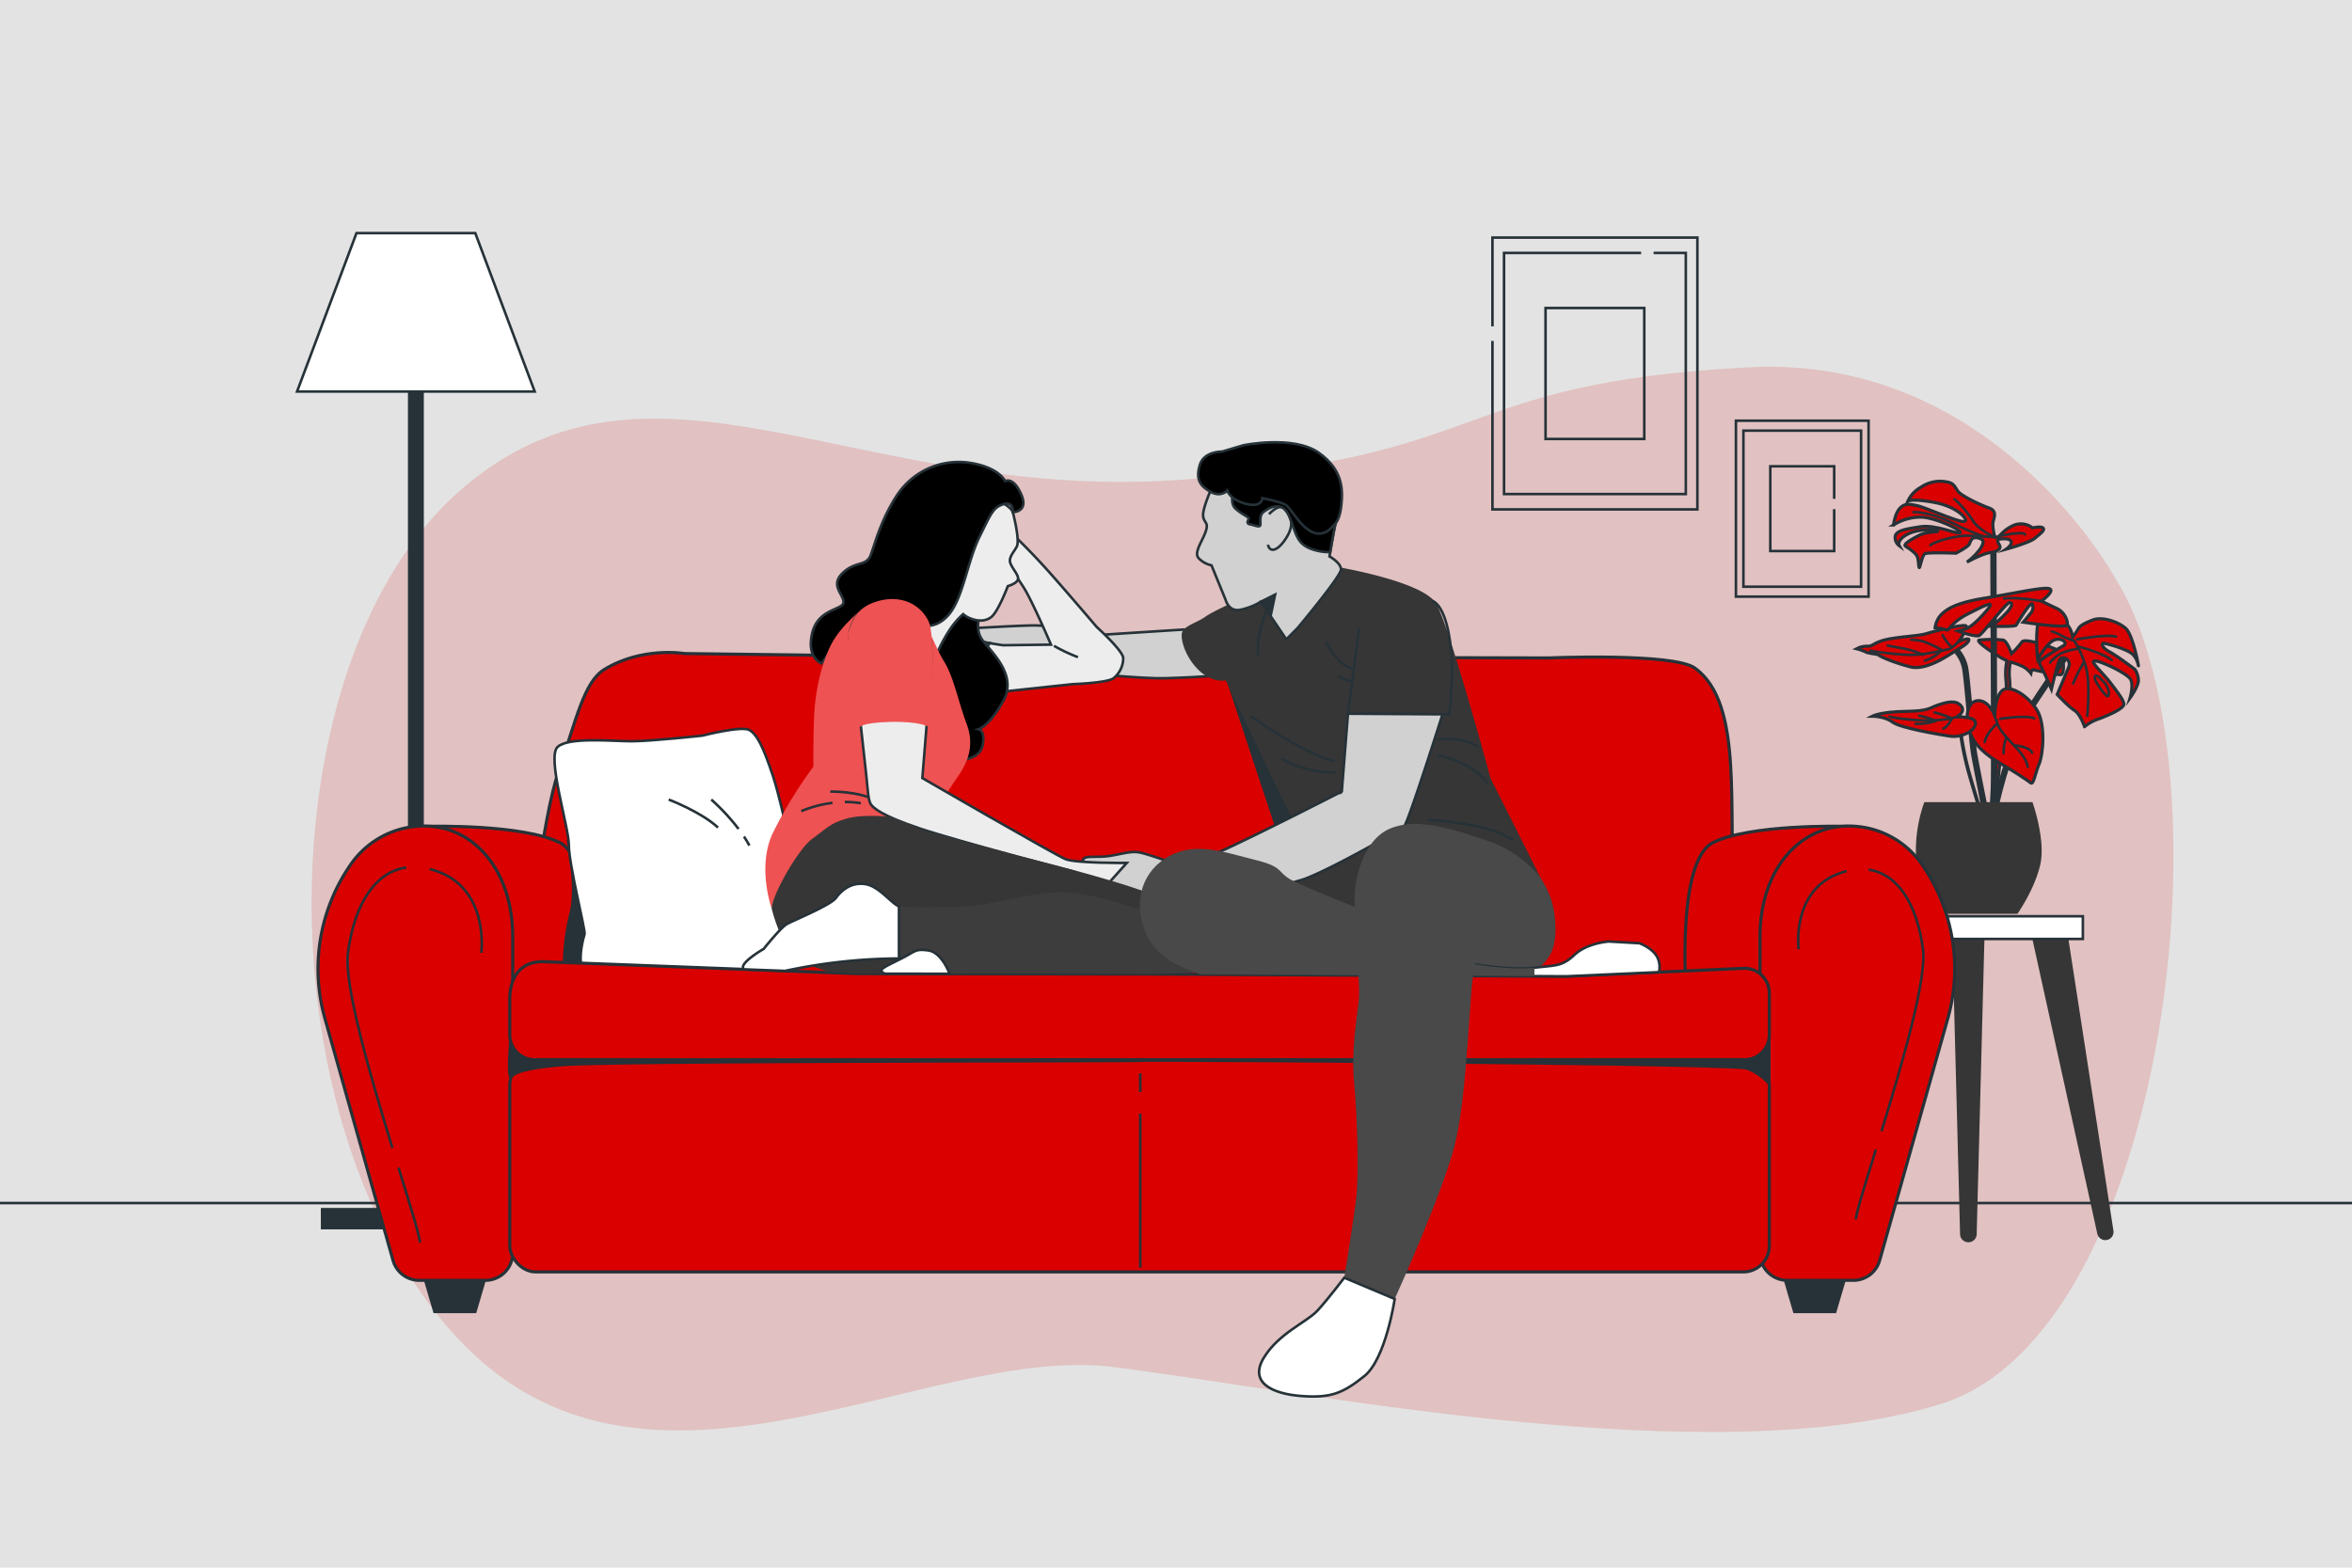
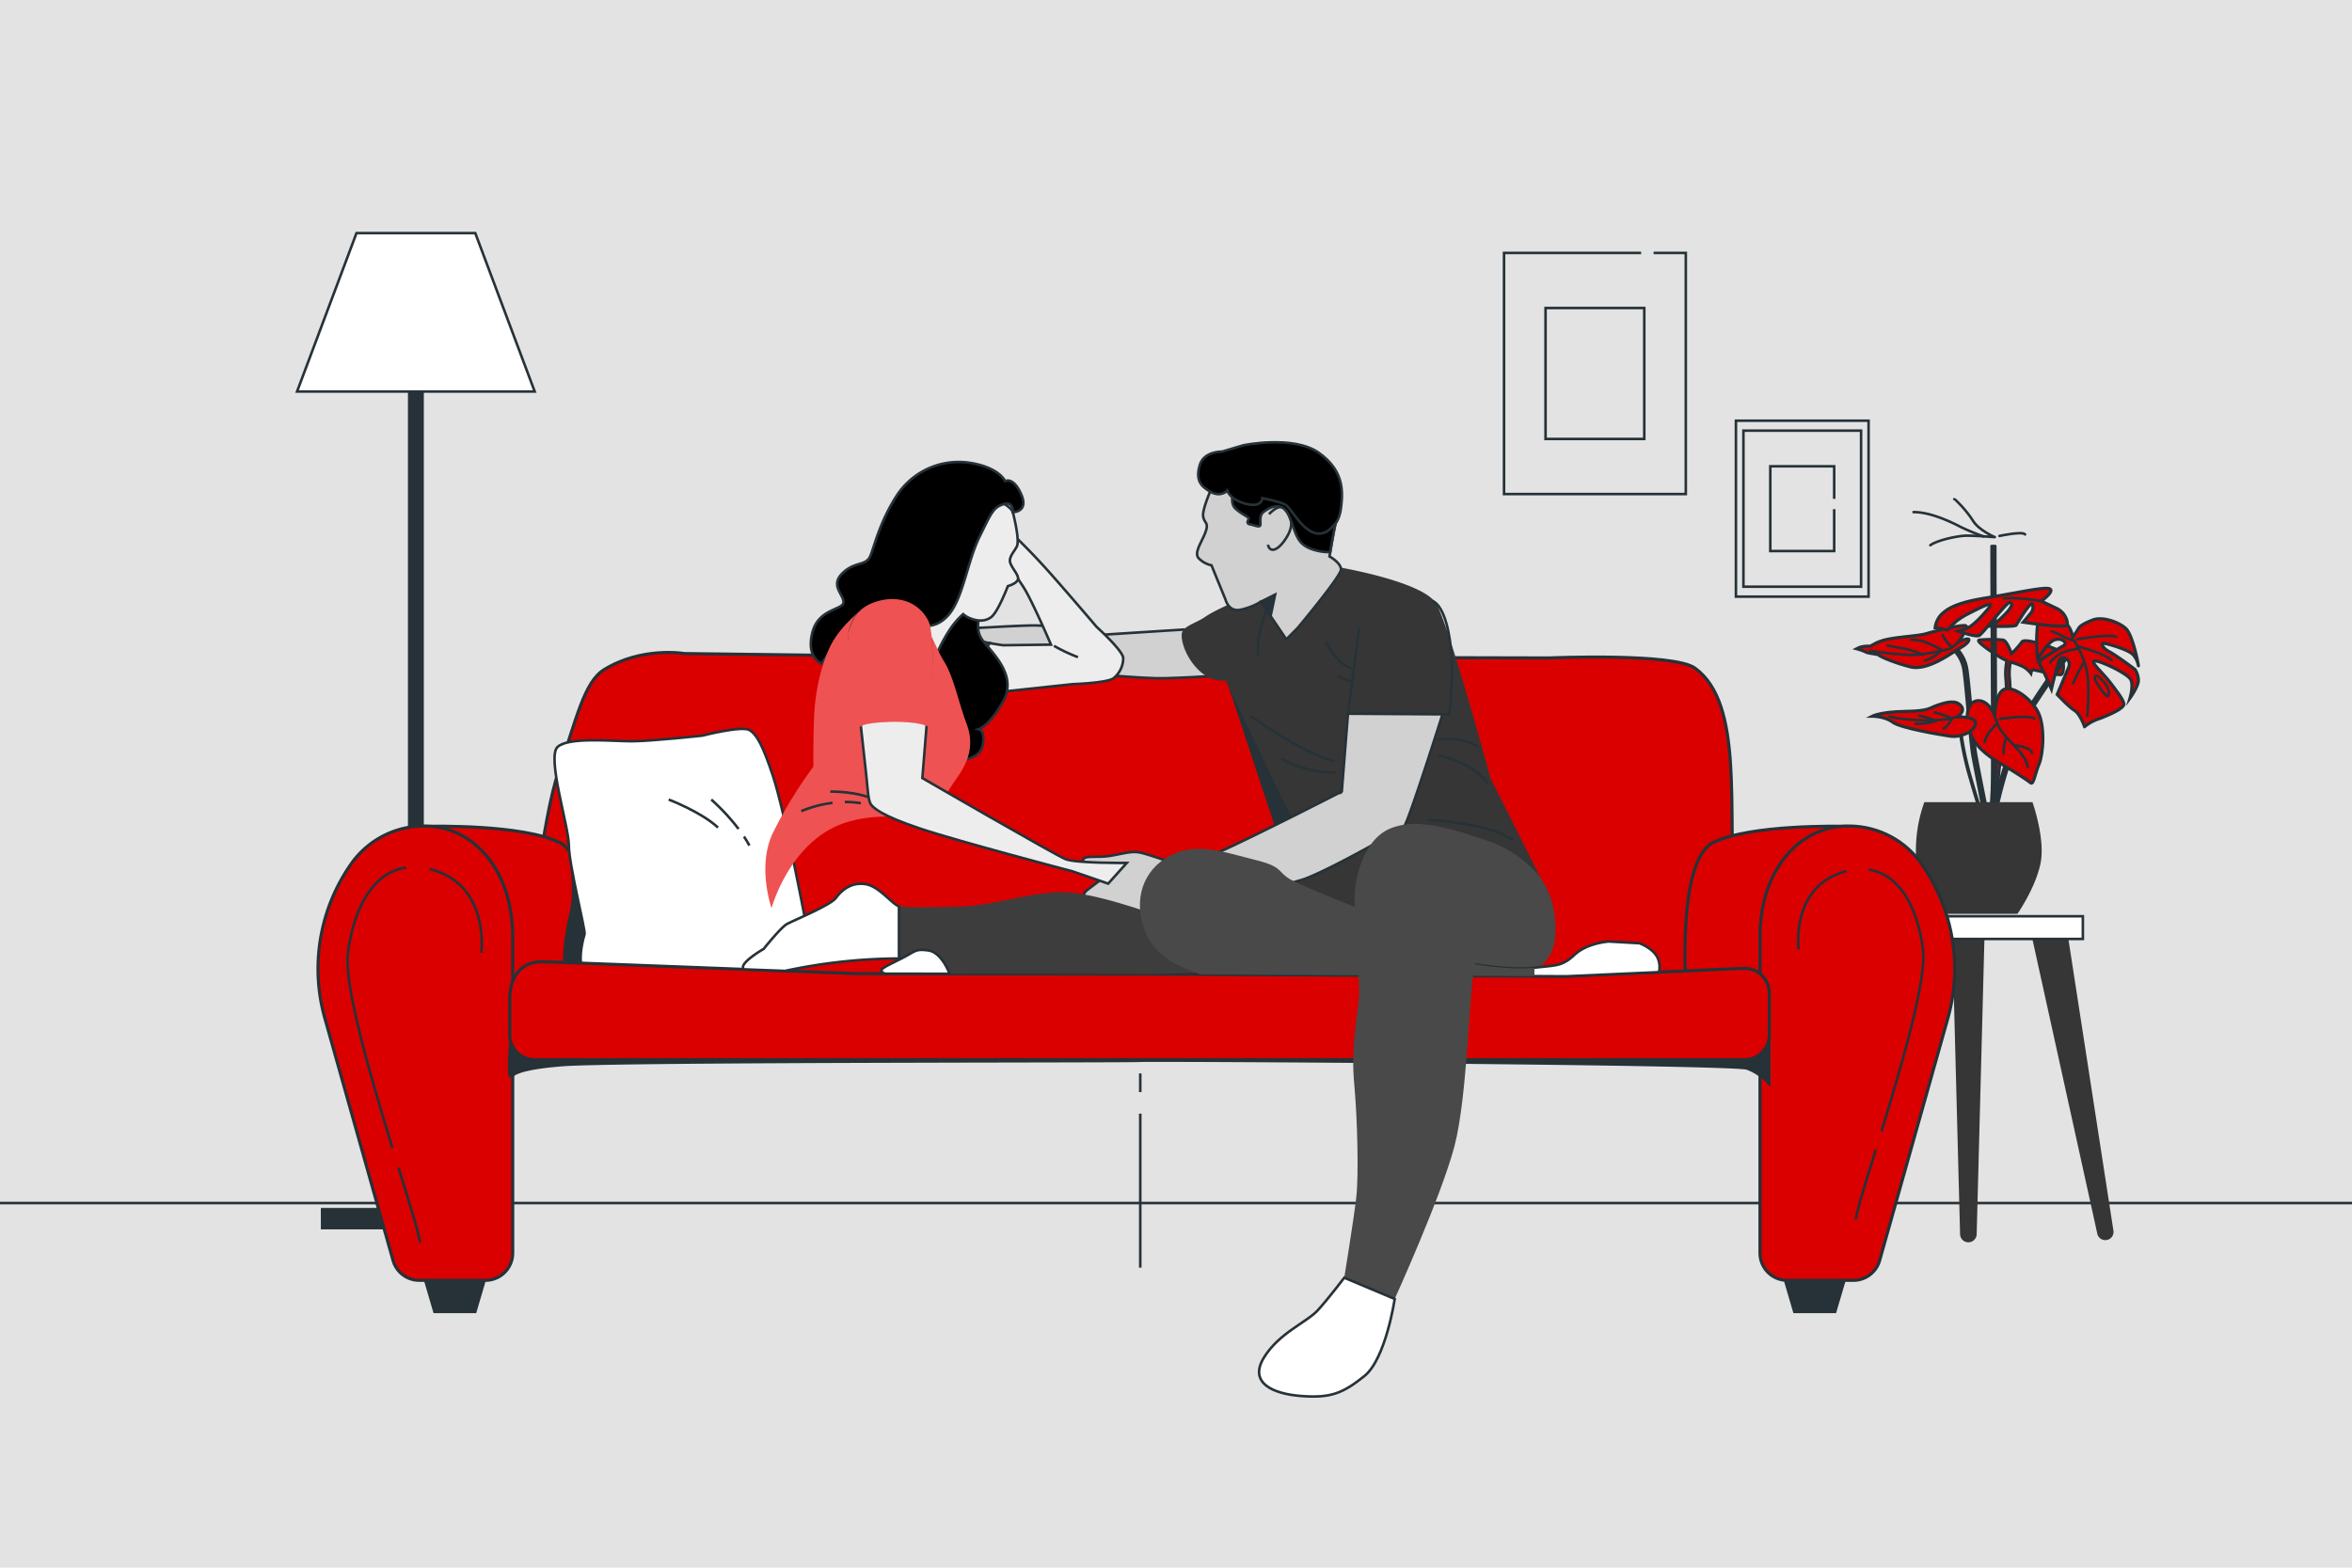
<svg xmlns="http://www.w3.org/2000/svg" id="Background_Simple" data-name="Background Simple" viewBox="0 0 759 506">
  <defs>
    <style>.cls-1{fill:#e3e3e3;}.cls-2{opacity:0.15;}.cls-3,.cls-9{fill:#da0000;}.cls-11,.cls-4{fill:none;}.cls-10,.cls-11,.cls-13,.cls-14,.cls-15,.cls-4,.cls-5,.cls-7,.cls-8,.cls-9{stroke:#263238;}.cls-13,.cls-14,.cls-15,.cls-4,.cls-5,.cls-7,.cls-8,.cls-9{stroke-miterlimit:10;}.cls-10,.cls-11,.cls-13,.cls-14,.cls-15,.cls-4,.cls-5,.cls-7,.cls-8{stroke-width:0.825px;}.cls-5{fill:#bfbfbf;}.cls-6{fill:#363636;}.cls-7{fill:#fff;}.cls-10,.cls-12,.cls-8{fill:#263238;}.cls-10,.cls-11,.cls-9{stroke-linecap:round;}.cls-10,.cls-11{stroke-linejoin:round;}.cls-13{fill:#d1d1d1;}.cls-15{fill:#ededed;}.cls-16{fill:#ef5252;}.cls-17{fill:#3d3d3d;}.cls-18{fill:#494949;}</style>
  </defs>
  <rect class="cls-1" x="-74.75" y="-58.25" width="883" height="639.375" />
  <g class="cls-2">
-     <path class="cls-3" d="M682.47,186.444s-38.979-72.092-118.156-67.892c-97.438,5.168-81,29.4-184.543,36.395s-169.926-50.394-231.441,3.5-64.559,199.477-3.654,270.168,152.872,4.9,214.387,12.6,193.679,35,267.374,11.9S720.841,246.637,682.47,186.444Z" />
-   </g>
+     </g>
  <line class="cls-4" x1="763.625" y1="388.305" x2="-20.25" y2="388.305" />
  <rect class="cls-4" x="560.194" y="135.79" width="42.801" height="56.785" />
  <rect class="cls-4" x="562.611" y="138.997" width="37.966" height="50.371" />
  <polyline class="cls-4" points="591.903 164.345 591.903 177.86 571.285 177.86 571.285 150.505 591.903 150.505 591.903 161.01" />
-   <polyline class="cls-4" points="481.621 105.339 481.621 76.68 547.753 76.68 547.753 164.42 481.621 164.42 481.621 110.042" />
  <polyline class="cls-4" points="533.621 81.635 544.018 81.635 544.018 159.465 485.356 159.465 485.356 81.635 529.59 81.635" />
  <rect class="cls-4" x="498.758" y="99.417" width="31.857" height="42.266" />
  <path class="cls-5" d="M603.044,301.091,588.2,397.221a2.65,2.65,0,0,0,2.619,3.055h0a2.65,2.65,0,0,0,2.588-2.08l21.467-97.453Z" />
  <path class="cls-6" d="M667.171,301.091l14.842,96.13a2.651,2.651,0,0,1-2.619,3.055h0a2.649,2.649,0,0,1-2.588-2.08l-21.467-97.453Z" />
  <path class="cls-6" d="M635.205,400.972h0a2.679,2.679,0,0,1-2.679-2.609l-2.542-96.924h10.441l-2.542,96.924A2.679,2.679,0,0,1,635.205,400.972Z" />
  <rect class="cls-7" x="598.261" y="295.737" width="73.887" height="7.328" />
  <rect class="cls-8" x="132.057" y="118.255" width="4.301" height="272.227" />
  <rect class="cls-8" x="103.952" y="390.298" width="60.51" height="6.087" />
  <polygon class="cls-7" points="172.554 126.378 95.86 126.378 115.033 75.249 153.381 75.249 172.554 126.378" />
  <path class="cls-9" d="M663.1,209.407c-3.337-1.356-9.907-3.442-10.638-2.191a28.075,28.075,0,0,1-3.337,3.755s-1.46-4.172-2.711-4.38a38.132,38.132,0,0,0-7.718,0c-1.147.313,3.025,3.233,6.571,5.423a17.589,17.589,0,0,0,2.375,1.233,19.96,19.96,0,0,0-.36,5.718c.334,2.9.382,10.7-1.024,15.62-1.54,5.392-3.861,23.384-2.83,29.567l1.174-.2c-1.008-6.051,1.284-23.733,2.8-29.044,1.45-5.077,1.405-13.107,1.061-16.084a18.7,18.7,0,0,1,.305-5.142,20.989,20.989,0,0,1,4.214,1.561,8.651,8.651,0,0,1,2.4,2.086s.208-1.252.73-1.148,7.717,1.773,8.969,1.565S666.439,210.762,663.1,209.407Z" />
  <path class="cls-10" d="M640.1,262.085c-.028-.136-2.722-13.615-3.548-18.157-.422-2.318-1-8.589-1.557-14.654-.544-5.9-1.106-12.008-1.464-13.695a11.372,11.372,0,0,0-2.654-5.23l.842-.842a12.46,12.46,0,0,1,2.977,5.825c.373,1.756.913,7.622,1.484,13.833.557,6.039,1.131,12.283,1.543,14.551.824,4.531,3.517,18,3.544,18.136Z" />
  <path class="cls-10" d="M643.674,261.569l-1.191-.036c0-.034.107-3.488.314-6.489.2-2.912.114-32.281,0-47.3-.1-13.508-.105-31.321-.105-31.5h1.191c0,.178,0,17.987.105,31.49.1,12.756.214,44.265,0,47.393C643.78,258.1,643.675,261.535,643.674,261.569Z" />
  <path class="cls-10" d="M644.4,261.342l-1.173-.208c.946-5.32,5.833-24.069,12.393-34.217,6.609-10.225,12.172-17.588,12.227-17.661l.949.718c-.054.073-5.592,7.4-12.176,17.589C650.153,237.559,645.329,256.083,644.4,261.342Z" />
  <path class="cls-9" d="M668.848,205.638a7.86,7.86,0,0,0-4.416-6.125c-4.131-1.994-6.41-2.564-6.98,2.849a47.6,47.6,0,0,0,.143,10.4s3.133-5.555,5.555-6.267,4.131,1.139,2.849,1.852-5.413,3.276-6.837,4.273-1.14,1.424-.143,3.276,2.992,6.553,2.992,6.553,1.851-8.12,2.706-9.544,3.846,0,2.849,2.421-3.7,8.832-3.7,8.832,3.7,3.989,5.556,5.128,3.276,5.271,3.276,5.271a14.052,14.052,0,0,1,4.7-2.564c3.418-1.282,8.261-3.419,7.977-4.844s-1.567-3.133-4.274-6.694-6.837-6.98-5.128-7.123,10.826,4.131,11.681,6.125-.285,5.841-.285,5.841,2.706-3.7,2.706-5.7a6.709,6.709,0,0,0-1.139-3.561s-5.841-4.416-8.262-5.7-2.564-2.707-1.852-2.707,8.262,2,9.686,3.846a7.277,7.277,0,0,1,1.567,3.419c.143.427-1.709-9.971-4.131-12.108s-7.549-3.846-10.541-2.706-4.273,1.994-4.7,2.849A26.481,26.481,0,0,1,668.848,205.638Z" />
  <path class="cls-11" d="M679.42,220.743s-2.88-3.623-3.438-2.416,3.809,6.876,4.274,6.411S680.72,222.508,679.42,220.743Z" />
  <path class="cls-11" d="M670.315,206.342s9.569-1.765,12.542-.836" />
  <path class="cls-11" d="M670.593,208.665s7.805,1.951,10.871,4.367" />
  <path class="cls-11" d="M670.408,209.408s-4.367.558-6.5,2.23-2.323,2.23-2.323,2.23" />
  <path class="cls-11" d="M662.139,203.834a11.89,11.89,0,0,1,3.066,1.3,20.943,20.943,0,0,0,4.181,1.673s3.437,5.574,4.18,10.5.093,13.379,0,13.751" />
  <path class="cls-11" d="M672.452,213.775a52.927,52.927,0,0,0-3.438,6.875" />
-   <path class="cls-9" d="M643.743,173.36a18.589,18.589,0,0,1-.651-4.088c0-1.766,1.859-4.181-1.207-5.3s-8.92-3.9-10.034-5.389-1.208-2.694-3.81-3.066a10.877,10.877,0,0,0-8.176,1.766,9.683,9.683,0,0,0-4.18,4.459s1.3-.929,8.733.465,11.335,5.946,9.384,6.132-12.45-4.553-15.051-5.11-4.088-.836-5.668.836-2.044,5.389-2.044,5.389a16.19,16.19,0,0,1,9.477-2.509c5.11.465,13.1,4.553,11.985,5.017s-7.9-2.694-12.728-1.951-7.805,1.208-8.176,3.066a3.285,3.285,0,0,0,1.3,3.066s-1.022-1.765,2.695-3.716,9.755-1.487,9.755-1.022-3.438.093-5.853,1.3-5.575,2.973-4.553,3.624,3.345,2.137,3.81,3.437.371,4.181.743,3.252.836-3.716,1.672-4.274,10.034-.185,10.034-.185,3.81-1.952,4.274-2.881.65-2.508,2.787-2.044,2.044,1.394.836,3.438a19.941,19.941,0,0,1-4.366,4.367s5.11-2.788,7.432-3.066,3.624-1.208,3.159-2.23-1.3-1.951.093-2.137,3.438-.186,3.624.929-1.673,2.323-1.673,2.323,7.526-2.044,9.291-3.531,3.252-2.508,2.694-3.251-3.437-.093-3.437-.093a6.113,6.113,0,0,0-5.853-.929,12.622,12.622,0,0,0-4.832,3.53A2.3,2.3,0,0,1,643.743,173.36Z" />
  <path class="cls-11" d="M630.643,161.1c.279-.093,4.088,3.809,6.039,6.968s7.061,5.3,7.061,5.3-7.061-.558-9.57-.465-8.919,1.394-11.242,3.066" />
  <path class="cls-11" d="M645.229,172.988s7.491-1.629,8.276-.488" />
  <path class="cls-11" d="M640.1,173.142a76.944,76.944,0,0,1-7.272-3c-2.282-1.212-9.625-4.919-15.329-4.848" />
  <path class="cls-9" d="M632.024,207.112s3.337-4.484,2.4-5.11-10.324,1.773-12.723,2.5-6.779.834-11.68,1.669-5.527,2.294-6.883,2.4a8.72,8.72,0,0,0-3.129.417l-.834.418a17.134,17.134,0,0,1,2.92,1.042c.939.522,3.963.626,4.276,1.043s4.8,2.4,10.116,3.755,12.723-4.068,14.809-5.319,3.859-2.294,4.067-3.337S632.024,207.112,632.024,207.112Z" />
  <path class="cls-11" d="M632.024,207.112s-2.086,2.19-3.129,2.4-7.4,1.877-12.306,1.877a104.221,104.221,0,0,1-13.036-1.356" />
  <path class="cls-11" d="M626.914,205.026A15.779,15.779,0,0,0,629,208.051l.835.73" />
  <path class="cls-11" d="M627.018,210.032a35.357,35.357,0,0,0-6.466-3.024,17.918,17.918,0,0,0-3.754-.522" />
  <path class="cls-11" d="M620.552,211.388a23.886,23.886,0,0,0-6.466-2.086c-3.963-.73-4.9-.938-4.9-.938" />
  <path class="cls-11" d="M626.184,210.241a13.1,13.1,0,0,1-5.006,3.024" />
  <path class="cls-9" d="M658.755,194.015s4.3-3.106,2.748-3.942-11.35,1.433-21.026,2.986-12.425,3.7-14.1,5.376a7.62,7.62,0,0,0-1.911,4.181,20.564,20.564,0,0,1,3.822.717c.6.359,1.315-2.389,6.69-5.137s8.96-4.539,6.571-1.672-5.376,5.973-7.526,6.57l-2.151.6s5.615,2.03,6.81,1.433,8.84-10.752,9.8-10.632,1.075.836-.6,2.867a43.629,43.629,0,0,1-5.137,4.779s7.526.238,7.884-.359,4.9-8.243,5.257-6.69a2.863,2.863,0,0,1-.717,2.987c-.717.955-2.27,2.747-2.27,2.747s13.977,2.151,14.216.837-.836-4.062-3.345-5.257Z" />
  <path class="cls-11" d="M658.755,194.015s-7.765-1.434-12.066-.836" />
  <path class="cls-12" d="M638.238,261.01c-.012-.035-1.178-3.547-3.45-11.5a100.592,100.592,0,0,1-3.044-16.065l1.186-.11a99.129,99.129,0,0,0,3,15.848c2.263,7.92,3.422,11.412,3.433,11.447Z" />
  <path class="cls-9" d="M643.7,230.929s-1.792-4.9-5.376-4.778-4.539,5.854-2.389,10.871,7.287,8,9.916,9.557,8.482,5.257,9.437,6.093,1.434-2.987,2.748-6.093,2.15-12.782-.717-17.442-8.721-8.243-11.11-6.331S643.7,230.929,643.7,230.929Z" />
  <path class="cls-11" d="M644.419,232.363s-.478,1.314,2.27,4.659,7.168,6.81,7.646,10.513" />
  <path class="cls-11" d="M645.494,232.005s8.6-1.315,10.991-.12" />
  <path class="cls-11" d="M644.18,233.8s-3.225,2.867-3.7,5.734" />
  <path class="cls-11" d="M647.406,238.217a13.149,13.149,0,0,0-.837,4.9" />
  <path class="cls-11" d="M650.392,240.606s4.54.358,5.376,2.389" />
  <path class="cls-9" d="M631.4,231.407s3.106-1.553,1.433-3.584-4.659-1.194-7.526-.239-2.628,1.912-10.513,2.031-10.632,1.553-10.632,1.553,4.061,0,6.57,1.912,15.411,4.062,18.637,4.54,7.645-1.315,8.123-3.943S631.4,231.407,631.4,231.407Z" />
  <path class="cls-11" d="M609.774,231.288s1.076.478,7.766,1.075a50.828,50.828,0,0,0,12.424-.478,38.371,38.371,0,0,0-5.658-1.934" />
  <path class="cls-11" d="M619.3,230.994a33.041,33.041,0,0,1,5.423,1.669,16.915,16.915,0,0,1-6.571.939" />
  <path class="cls-11" d="M629.964,231.885s-1.486,2.759-2.842,3.281" />
  <path class="cls-6" d="M620.986,258.913h34.9s4.274,11.965,2.564,19.942-7.407,16.1-7.407,16.1H626.684s-8.262-8.974-8.4-19.088A46.34,46.34,0,0,1,620.986,258.913Z" />
  <path class="cls-9" d="M170.918,305.2s3.771-40.058,9.426-56.553,8.138-28.536,14.61-32.518c12.253-7.541,25.92-5.184,25.92-5.184l75.405.942,203.592.471s40.264-1.707,47.128,3.3c15.932,11.621,10.368,45.714,12.724,75.4s.472,36.288.472,36.288H168.562Z" />
  <path class="cls-9" d="M138.955,266.7s29.744-.694,41.653,5.26,8.661,48.72,8.661,48.72h-31.4S161.179,280.39,138.955,266.7Z" />
  <path class="cls-9" d="M594.456,266.7s-29.743-.694-41.652,5.26-8.662,48.72-8.662,48.72h31.4S572.233,280.39,594.456,266.7Z" />
  <path class="cls-8" d="M183.58,272.906s2.69,13.955.56,21.94a73.409,73.409,0,0,0-2.129,16.5h12.244s.532-14.906-2.129-22.359S183.58,272.906,183.58,272.906Z" />
  <path class="cls-7" d="M226.641,237.444s-16.645,1.809-22.8,1.809-20.264-1.447-23.882,1.809,3.618,25.692,3.618,31.844,5.428,27.5,5.066,28.587-2.171,7.961-.724,10.494,17.37,1.809,17.37,1.809,37.976,2.609,45.765.038,15.389-4.742,14.665-7.275-5.066-5.428-5.066-5.428-7.237-38.719-11.217-50.66c-3.047-9.141-5.066-13.389-7.6-14.836S226.641,237.444,226.641,237.444Z" />
  <path class="cls-4" d="M240.08,270.007c.628.942,1.221,1.912,1.76,2.9" />
  <path class="cls-4" d="M229.536,258.07a69.389,69.389,0,0,1,8.8,9.484" />
  <path class="cls-4" d="M215.786,258.07s10.494,3.98,15.921,9.046" />
  <polygon class="cls-8" points="153.369 423.425 140.211 423.425 133.632 401.056 159.949 401.056 153.369 423.425" />
  <polygon class="cls-8" points="592.208 423.425 579.05 423.425 572.471 401.056 598.788 401.056 592.208 423.425" />
  <path class="cls-9" d="M138.955,266.7h0c14.947,1.135,26.5,15.107,26.5,35.7V404.456a8.794,8.794,0,0,1-8.794,8.794H135.3a8.794,8.794,0,0,1-8.465-6.41l-22.007-78.163a58.975,58.975,0,0,1,8.488-49.851h0A28.667,28.667,0,0,1,138.955,266.7Z" />
  <path class="cls-9" d="M594.456,266.7h0c-14.947,1.135-26.5,15.107-26.5,35.7V404.456a8.794,8.794,0,0,0,8.794,8.794h21.356a8.794,8.794,0,0,0,8.465-6.41l22.007-78.163a58.972,58.972,0,0,0-8.488-49.851h0A28.666,28.666,0,0,0,594.456,266.7Z" />
  <path class="cls-4" d="M605.346,371.051c-3.685,11.923-6.544,21.043-6.414,22.541" />
  <path class="cls-4" d="M603.008,280.7c9.269,1.332,15.6,10.836,17.547,25.695,1.261,9.626-6.755,37.121-13.383,58.733" />
  <path class="cls-4" d="M580.417,306.39s-2.361-18.3,12.4-24.2a25.132,25.132,0,0,1,3.14-1.031" />
-   <rect class="cls-9" x="164.5" y="341.861" width="406.462" height="68.684" rx="8.397" />
  <line class="cls-4" x1="367.965" y1="359.45" x2="367.965" y2="409.16" />
  <line class="cls-4" x1="367.965" y1="346.463" x2="367.965" y2="352.488" />
  <path class="cls-8" d="M165.031,331.985s-1.4,15.155-.281,15.435-.561-2.245,16.559-3.648,182.7-1.123,186.35-1.4,191.682.842,196.172,2.526a18.012,18.012,0,0,1,7.13,5V334.006Z" />
  <path class="cls-9" d="M562.928,342.039H172.533a8.032,8.032,0,0,1-8.033-8.033V322.411c0-4.437,1.633-12.02,10.651-12.02L276.5,314.256l89.751.121,139.135.738,57.546-2.577a8.033,8.033,0,0,1,8.033,8.034v13.434A8.032,8.032,0,0,1,562.928,342.039Z" />
  <path class="cls-4" d="M128.6,376.885c3.951,12.785,7.017,22.564,6.877,24.171" />
  <path class="cls-4" d="M131.1,280c-9.939,1.429-16.728,11.62-18.815,27.553-1.353,10.321,7.243,39.8,14.349,62.977" />
  <path class="cls-4" d="M155.325,307.551s2.532-19.621-13.291-25.95a27.023,27.023,0,0,0-3.368-1.106" />
  <path class="cls-13" d="M382.156,203.187l-26.4,1.686s-14.605-3.184-23.031-3-32.393,1.685-32.393,1.685l1.123,8.613s61.229,7.115,74.336,6.741,19.847-1.124,19.847-1.124Z" />
  <polygon class="cls-8" points="395.637 217.792 412.751 269.551 424.067 265.914 395.637 217.792" />
  <path class="cls-6" d="M400.121,193.489s-8.371,3.587-11.161,5.581-7.176,2.989-7.574,5.381,1.395,8.172,5.78,12.158,8.371,2.99,8.371,2.99l27.943,58.478s34.243-11.041,49.192-6.856a72,72,0,0,1,24.515,12.159l-16.144-32.09s-13.354-49.231-17.54-56.406-31.292-11.76-31.292-11.76Z" />
  <path class="cls-4" d="M427.826,207.042s3.189,6.976,8.371,8.77" />
  <path class="cls-4" d="M431.812,218.2A13.614,13.614,0,0,0,436.6,220" />
  <path class="cls-4" d="M463.9,238.733s7.972-1.2,13.155,2.392" />
  <path class="cls-4" d="M463.9,243.716s11.56,2.192,16.144,9.168" />
  <path class="cls-4" d="M403.709,231.159s16.144,11.76,26.907,14.55" />
  <path class="cls-4" d="M413.475,244.912a35.529,35.529,0,0,0,17.54,4.385" />
  <path class="cls-4" d="M408.492,197.475s-3.388,8.371-2.391,14.351" />
  <path class="cls-4" d="M460.789,264.666s19.641.765,27.548,6.632" />
  <path class="cls-6" d="M423.48,278.077s-6.829,2.466-9.105,3.035-9.3,3.6-7.588,5.691,34.335,12.71,34.335,12.71,2.656-10.244,6.639-17.642.759-8.157-3.224-9.1S423.48,278.077,423.48,278.077Z" />
  <path class="cls-13" d="M391.29,156.853s-3.37,7.413-3.033,9.772,1.853,1.854.842,4.887-3.875,6.739-2.359,8.592a8.011,8.011,0,0,0,4.213,2.359l4.549,11.12s.953,3.924,4.659,3.25a20.8,20.8,0,0,0,6.732-2.627l8.21,12.151,3.65-3.675s13.985-16.68,13.985-18.871-3.707-4.212-3.707-4.212,1.348-8.256,2.022-10.952,3.37-2.864-6.066-8.93-28.811-7.919-31.339-7.413S391.29,156.853,391.29,156.853Z" />
  <path class="cls-4" d="M409.521,165.964s3.284-3.776,5.09-1.642,3.448,4.762.328,9.524-5.418,4.1-5.747,1.97" />
  <path class="cls-14" d="M422.985,177.13a17.285,17.285,0,0,0,6.275,1.086c.415-2.467,1.291-7.56,1.793-9.569.674-2.7,3.37-2.864-6.066-8.93s-28.811-7.919-31.339-7.413-2.358,4.549-2.358,4.549-.226.5-.555,1.273l7.292.778s-1.314,3.612.821,5.418,3.941,2.463,4.1,2.956-1.15,1.642.492,1.97,3.12,1.15,3.284.164-.492-3.119,1.15-4.269,5.911-3.94,8.209,1.642S418.387,175.323,422.985,177.13Z" />
  <path class="cls-14" d="M394.368,145.757s-5.938-.186-7.238,4.454.186,6.681,3.527,8.537,5.382-.372,5.382-.372.928,2.97,6.124,4.269,5.2-1.856,5.2-1.856,5.939,1.113,7.609,2.227,4.454,6.867,8.537,8.722,6.681-2.041,6.681-2.041,2.042-1.113,2.6-6.124.927-11.692-7.238-17.445-24.312-2.413-24.312-2.413Z" />
  <polygon class="cls-8" points="406.893 194.206 411.491 191.907 410.177 198.147 406.893 194.206" />
  <path class="cls-4" d="M438.589,202.857,435,230.362l32.688.2s1.395-11.959.6-20.529-2.99-14.949-6.179-16.145" />
  <path class="cls-13" d="M435,230.362l-1.993,25.113S391.949,276.6,386.966,277.6a69.38,69.38,0,0,1-7.773,1.2s-8.371-2.989-11.161-3.587-4.983.2-9.568,1-8.969-.4-8.969,1.595.8,2.192,2.591,2.391,7.973.2,7.973.2-8.969,6.577-9.766,7.374a3.692,3.692,0,0,0,.8,5.183,7.551,7.551,0,0,0,4.983,1.2s9.766,1,14.151,2.192,43.052-10.364,49.829-12.358,31.691-15.945,33.086-17.34S465.5,230.561,465.5,230.561Z" />
  <path class="cls-15" d="M327.566,173.173s5.326,5.04,11.793,12.363,14.55,16.833,14.55,16.833,8.559,7.7,8.559,10.08a8.34,8.34,0,0,1-3.138,6.467c-2,1.522-13.124,1.9-13.124,1.9s-28.53,3.043-32.905,3.519a33.835,33.835,0,0,1-5.04.38l-5.231-10.366-2-5.23,3.709-5.136a19.453,19.453,0,0,1,5.8,1.522c3.044,1.331,13.124,2.758,13.124,2.758l15.5-.19s-5.992-13.98-8.75-18.355-6.181-8.654-6.181-8.654S324.618,173.933,327.566,173.173Z" />
  <path class="cls-4" d="M319.415,207.591a51.43,51.43,0,0,1-8.872-2.084,19.453,19.453,0,0,0-5.8-1.522l-3.709,5.136,2,5.23,4.4,8.725Z" />
  <path class="cls-4" d="M340.12,208.455a53.694,53.694,0,0,0,7.744,3.659" />
  <path class="cls-4" d="M309.782,210.357a64.735,64.735,0,0,0-1.806,10.366" />
  <path class="cls-14" d="M316.585,197.678s-2.5,4.991.5,8.983,11.228,11.228,6.737,19.462-7.985,9.232-7.985,9.232,2.246.5,1.248,5.24-7.486,4.741-7.486,4.741a102.792,102.792,0,0,0-5.738-18.714c-3.743-8.483-4.991-15.47-2.745-19.462s10.23-13.723,10.23-13.723Z" />
  <path class="cls-15" d="M326.843,165.316s2.365,9.033,1.29,11.077-2.8,3.548-2.043,5.484,2.9,3.979,2.366,5.27-3.227,2.043-3.227,2.043-3.118,8.281-5.377,10-5.054,1.075-6.667.43a7.469,7.469,0,0,1-2.366-1.4,25.527,25.527,0,0,0-3.98,4.517,50.356,50.356,0,0,0-4.516,8.28l-5.808-9.356-5.269-2.9-5.055-.215,9.034-12.9s5.054-18.282,12.475-23.229S325.659,162.2,326.843,165.316Z" />
  <path class="cls-14" d="M326.843,165.316s.322-3.657-3.012-2.581-3.871,2.688-7.743,10.539-5.269,19.465-9.786,24.95-9.787,3.441-9.787,3.441-8.5-3.011-14.948-1.613a21.216,21.216,0,0,0-10.539,6.13l-5.915,7.958s-4.947-1.721-3.011-9.786,10.109-7.421,10.109-10-4.41-5.377-.323-9.356,7.636-2.151,9.034-5.7,3.118-10.969,8.28-19.035A23.823,23.823,0,0,1,313.077,149.4c9.464,1.506,11.292,5.915,11.292,5.915s2.581-1.613,5.162,4.194S326.843,165.316,326.843,165.316Z" />
  <path class="cls-16" d="M277.064,197.579s-5.86,4.77-8.722,10.222-4.634,12.811-5.316,19.352-.545,20.307-.545,20.307a144.228,144.228,0,0,0-13.083,21.4c-5.179,10.9-.409,24.259-.409,24.259s4.77-17.717,18.944-25.485,35.162-2.045,35.162-2.045l1.635-8.313s1.5-2.453,4.225-6.406,5.861-9.54,3-17.172-4.088-14.991-7.359-20.307-3.816-9.949-8.177-12.674S288.512,195.126,277.064,197.579Z" />
  <path class="cls-4" d="M272.636,258.869a30.158,30.158,0,0,1,5.156.376" />
  <path class="cls-4" d="M258.587,261.822a37.6,37.6,0,0,1,10.058-2.677" />
  <path class="cls-4" d="M267.955,255.5s9.135-.234,15.224,3.045" />
  <path class="cls-15" d="M275.292,211.889s3.68,32.709,4.225,38.024.682,8.45,1.5,9.677,3.544,3.679,15.673,7.768,49.473,13.9,49.473,13.9l11.448,3.953,6-6.678s-16.354.136-19.761-1.227-46.2-26.167-46.2-26.167,2.862-34.617,2.862-37.752.137-10.766-2.862-14.719-9.131-5.587-16.082-3.407-7.632,9.54-7.359,11.312" />
  <path class="cls-16" d="M277.324,234.887s.024-1.6,9.837-1.873,12.647,1.639,12.647,1.639,2.605-28.76-.257-34.348-9-8.177-15.809-6.406-8.722,6-9.813,9.949S277.324,234.887,277.324,234.887Z" />
-   <path class="cls-6" d="M269.848,314l6.648.254,10.712.014c10.4-.766,21.59-2.531,31.685-2.6,23.247-.167,56.864.837,62.55.5s5.854-7.86,4.683-13.547-4.683-6.69-18.732-11.54-39.47-11.038-39.47-11.038l-29.268-7.861-11.206-4.516s-8.589-1.007-14.108.5-6.7,3.345-11.242,6.558c-4.076,2.886-12.491,17.045-13.111,22.394,0,0,1.906,8.412,5.694,13.1C258.343,310.754,263.622,313.026,269.848,314Z" />
  <path class="cls-17" d="M366.247,314.377l5.944.032c7.219-.168,12.812-.388,13.438-.67,1.9-.855,1.494-5.131,1.494-5.131l-10.457-11.972s-18.2-6.983-30.014-8.409-24.853,4.134-36.8,4.419c-11.9.284-18.279.284-20.075-.279V314.18l7.332.1Z" />
  <path class="cls-7" d="M240.09,312.868l13.257.5a178.44,178.44,0,0,1,36.755-4V292.547c-2.513-.985-6.413-6.491-10.812-7.17-4.617-.713-7.741,2-9.506,4.418S256,297.1,253.958,298.244s-7.518,8.036-7.518,8.036-7.2,4.133-6.655,6.129A1.054,1.054,0,0,0,240.09,312.868Z" />
  <path class="cls-7" d="M285.715,314.268l20.719.028c-.032-.087-2.508-6.9-6.827-7.511-4.346-.614-4.179.3-8.711,2.593s-6.842,3.275-6.444,4.087A1.853,1.853,0,0,0,285.715,314.268Z" />
  <path class="cls-18" d="M497.187,283.38A37.364,37.364,0,0,0,480.3,271.457c-10.708-3.516-23.014-7.991-32.123-3.835s-11.827,19.018-10.868,25.091,31.155,20.68,43.589,21.729,16.329-1.2,19.325-6.292,1.5-14.831.15-18.426A34.591,34.591,0,0,0,497.187,283.38Z" />
  <path class="cls-18" d="M387.272,314.489l58.132.308-4.472-20.6s-20.487-7.967-24.66-10.433-2.087-3.984-11.382-6.26-18.591-5.881-27.317-1.328-11.951,14.228-8.157,24.092C372.913,309.362,380.6,311.847,387.272,314.489Z" />
  <path class="cls-7" d="M505.382,315.115l29.966-1.342a7.032,7.032,0,0,0-.335-4.37c-1.272-3.25-5.936-4.946-5.936-4.946l-9.892-.565s-6.924.424-11.022,4.239-5.794,3.392-13.284,4.24S475.8,311.24,475.8,311.24l-1.436,3.71Z" />
  <path class="cls-18" d="M495.162,315.061V312.34c-.1.011-.184.019-.283.031-7.489.847-19.077-1.131-19.077-1.131l-1.436,3.71Z" />
  <path class="cls-18" d="M441.05,276.691s-3.446,10.636-3.9,18.426,1.947,20.973,1.348,27.414-2.547,15.73-1.5,27.115,1.51,29.778.653,37.06-3.855,25.7-3.855,25.7l16.277,6.853s14.992-32.983,19.276-49.26,4.712-50.546,6.425-57.4.429-20.99-2.141-27.843" />
  <path class="cls-7" d="M433.8,412.408s-5.049,6.662-8.535,10.5-12.552,7.322-17.433,15.342,2.74,11.649,12.154,12.346,13.3-.841,20.271-6.419,9.82-24.913,9.82-24.913Z" />
</svg>